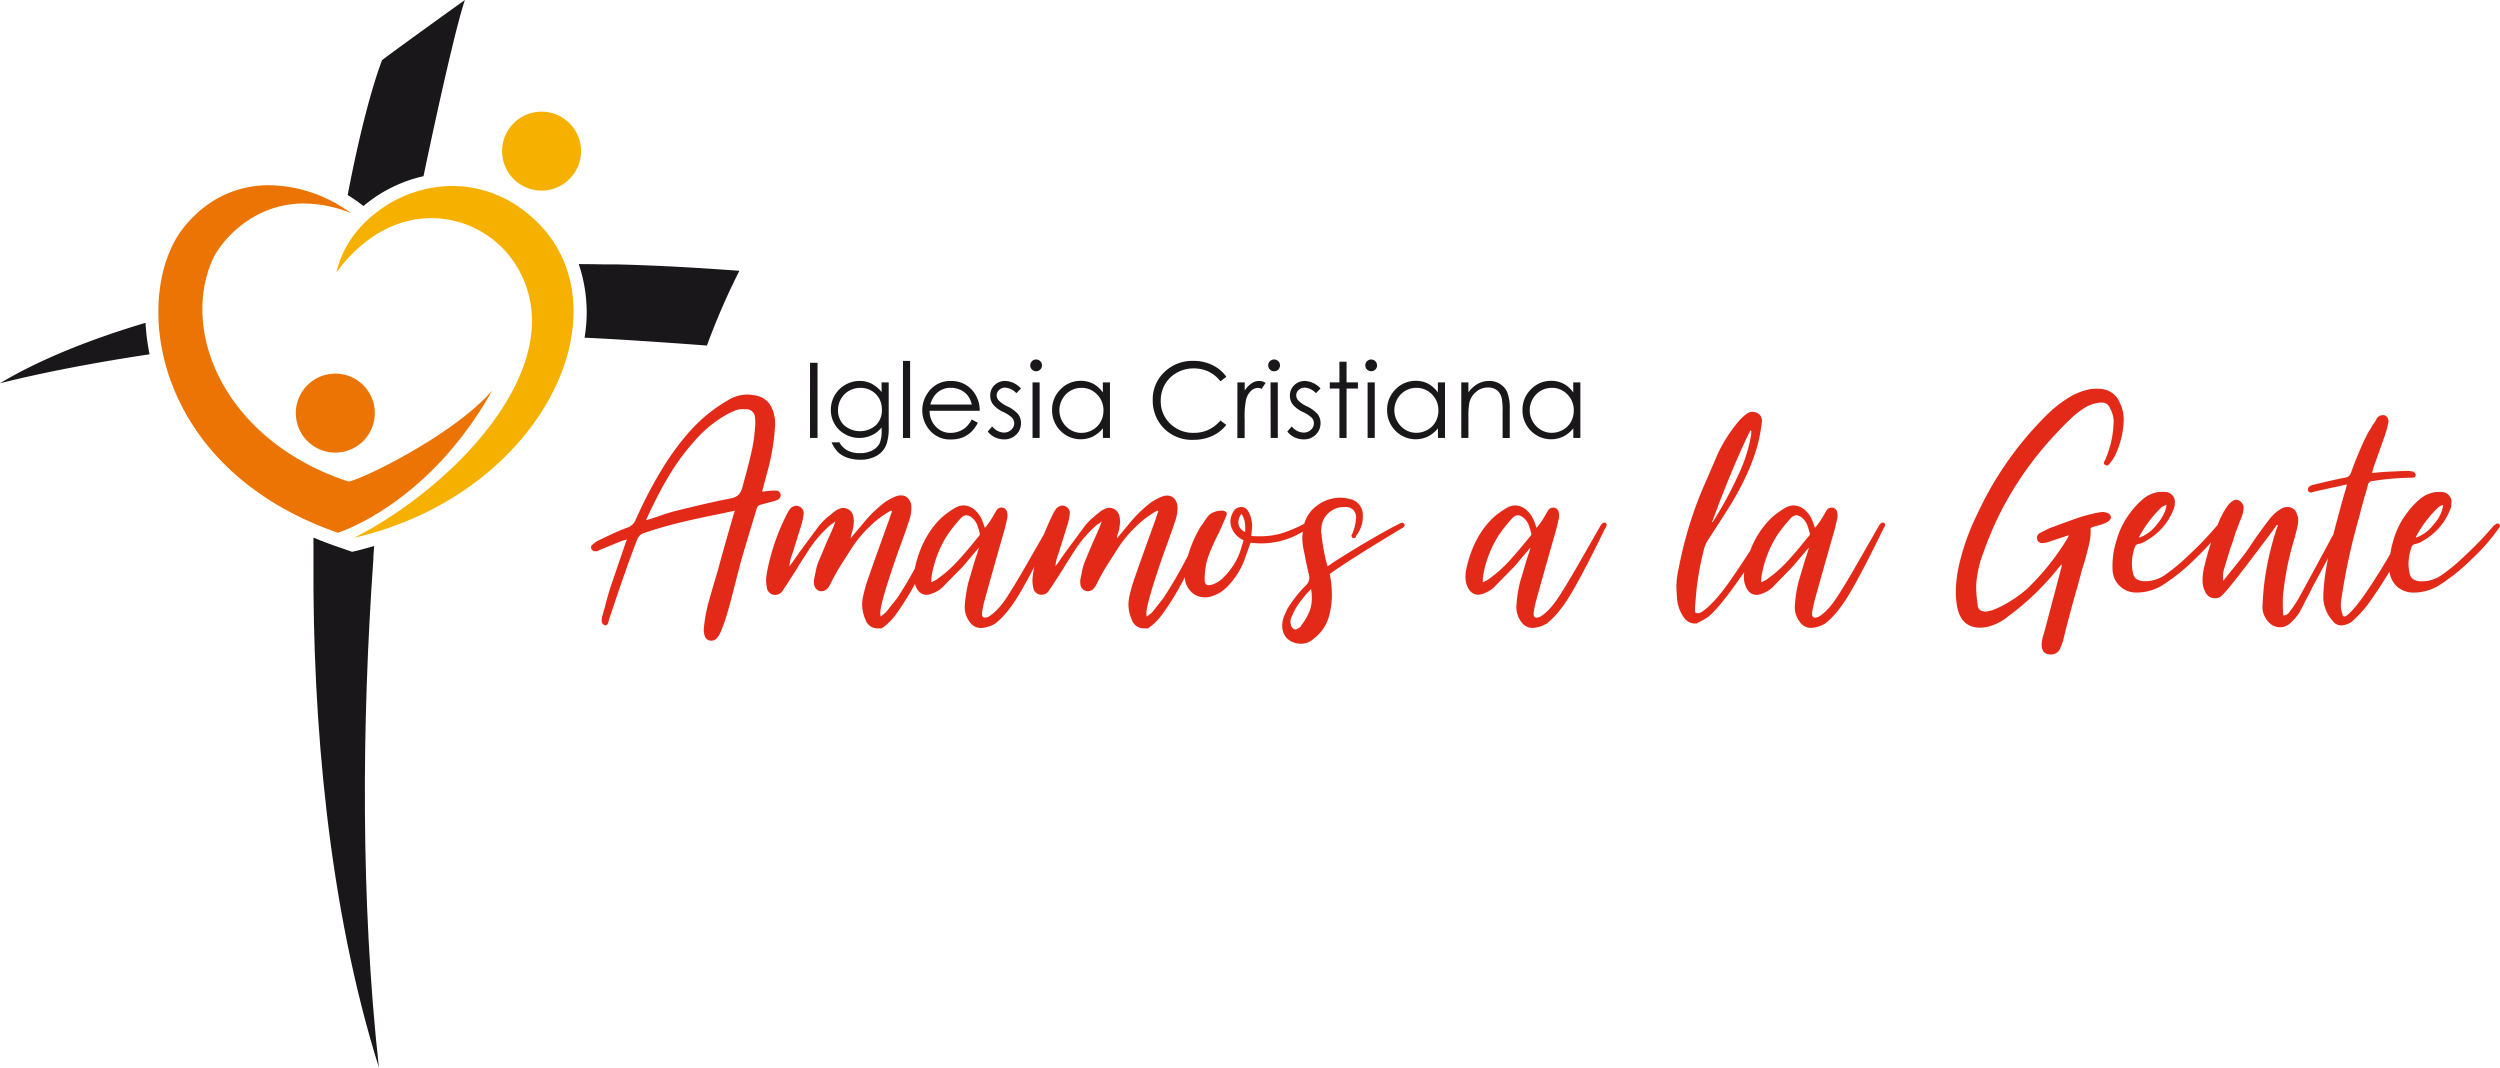
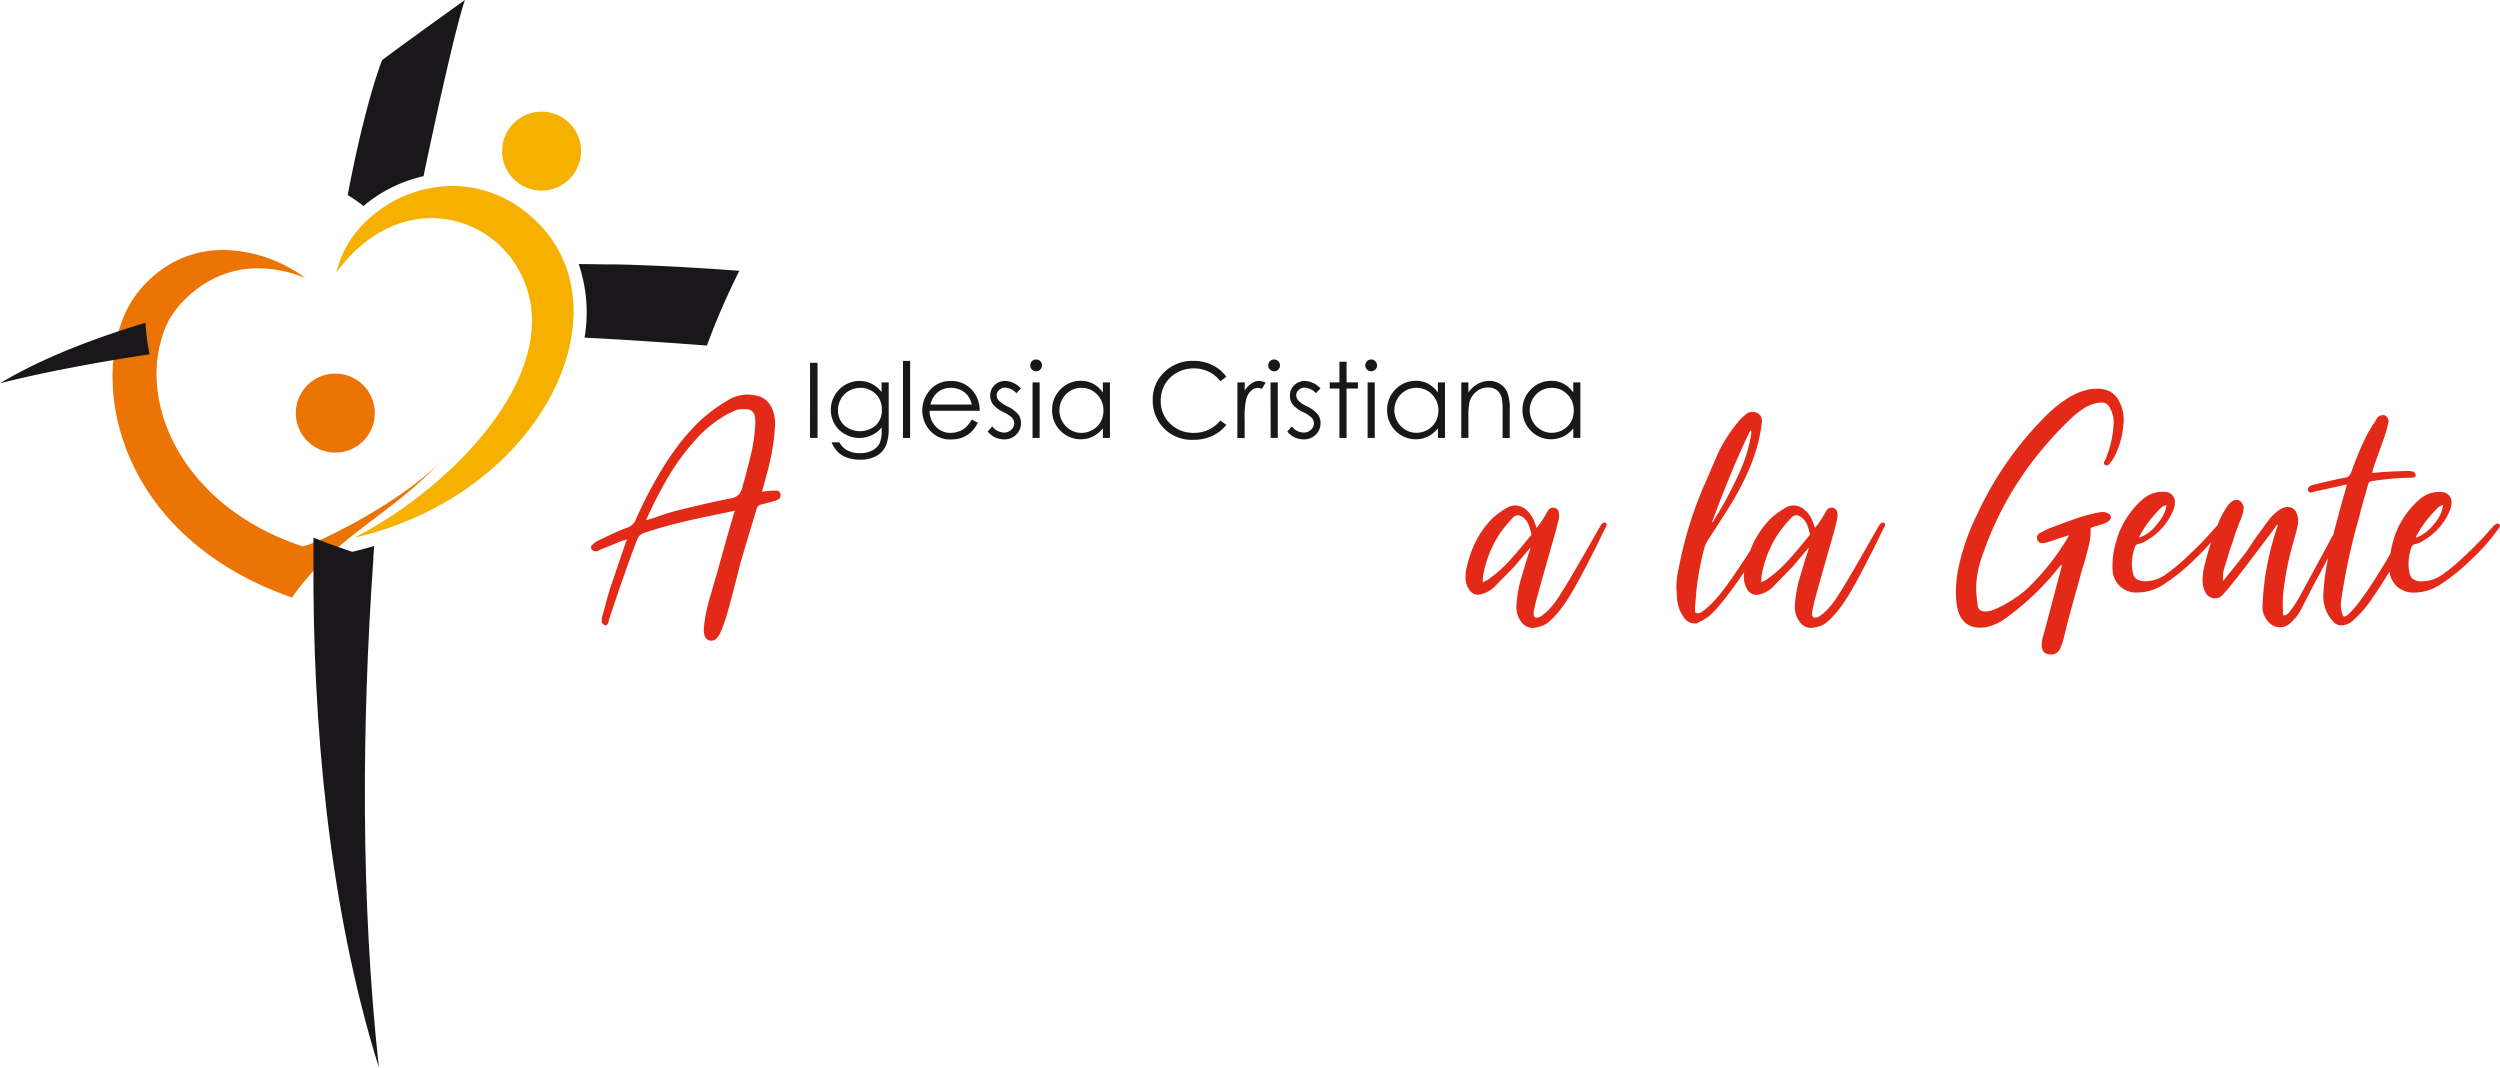
<svg xmlns="http://www.w3.org/2000/svg" viewBox="0 0 776.72 331.68">
  <defs>
    <style>.cls-1{fill:#e32a18;}.cls-2{fill:#1a171b;}.cls-3{fill:#f6b100;}.cls-4{fill:#eb7405;}</style>
  </defs>
  <title>Recurso 2logo</title>
  <g id="Capa_2" data-name="Capa 2">
    <g id="Capa_1-2" data-name="Capa 1">
      <path class="cls-1" d="M241.77,155.19a1.62,1.62,0,0,0,.77-1.33v-.22c-.22-.74-.62-1.15-1.21-1.22h-1.56l-3,.33,1.44-5.43a69,69,0,0,0,2.55-14.42,11.82,11.82,0,0,0-.33-4.33q-1.23-5-6-5.77a19.84,19.84,0,0,0-2.22-.22,11.63,11.63,0,0,0-5.88,1.67,52.57,52.57,0,0,0-5.77,3.88q-6.87,5.33-13.42,15.3a132.31,132.31,0,0,0-9.65,18.08,4.42,4.42,0,0,1-2.33,2.33c-.88.3-1.88.69-3,1.17s-1.88.83-2.33,1.05l-4.21,2a6.58,6.58,0,0,0-1.45,1.11,1,1,0,0,0-.55.88,1.86,1.86,0,0,0,.22.67,1.37,1.37,0,0,0,1.11.55h.45a4.31,4.31,0,0,0,1-.44l6.77-2.77,1.66-.45-.33.67-4.77,14c-.59,1.78-1.18,3.84-1.77,6.21l-.89,3.11a5.45,5.45,0,0,0-.11,1.22v.55a2.38,2.38,0,0,0,.89.89c.44.15.8-.07,1.1-.67l.34-1.32q5.53-16.65,8.76-24.85a3.34,3.34,0,0,1,1.88-1.77q5.22-1.78,10.6-3.11t13.14-2.88l4.66-1-.33.89q-3.33,11.53-4.88,17.3l-1.34,4.54q-.21.78-1.44,5a48,48,0,0,0-1.66,8.76,6.11,6.11,0,0,0,.33,2.61,2.07,2.07,0,0,0,2.22,1.27c1,0,2-1,2.83-3.05a51.13,51.13,0,0,0,2-5.82c.51-1.71,1.22-4.33,2.11-7.88l2-7.76q1.56-5.43,4.88-16.3a1.65,1.65,0,0,1,1.44-1.45l4.11-1.11A7.77,7.77,0,0,0,241.77,155.19ZM234.56,133a47.15,47.15,0,0,1-.83,6.26c-.41,2-1.09,4.76-2.06,8.38l-1,3.66a5.5,5.5,0,0,1-1.22,2.44,4.71,4.71,0,0,1-2.44,1.11q-6.33,1.21-17.53,4c-2.07.59-3.59,1.07-4.54,1.44l-2.67.89-1.55.44a133.64,133.64,0,0,1,6.88-13.42,70.82,70.82,0,0,1,8.09-11.09,38.27,38.27,0,0,1,8.77-7.54,22.47,22.47,0,0,1,3.65-1.89,5.64,5.64,0,0,1,2.67-.55h1.11a2.66,2.66,0,0,1,2.66,2.44,9.54,9.54,0,0,1,.11,1.66A10.5,10.5,0,0,1,234.56,133Z" />
-       <path class="cls-1" d="M435.69,162.4a1.27,1.27,0,0,0-.72.22l-2.21,1.11q-9.21,5-19,11.31a5.26,5.26,0,0,1-1.33.89,58.87,58.87,0,0,1-1.89-10.31,1.73,1.73,0,0,1,0-1.23,6.7,6.7,0,0,1,2.33-5.1,7.24,7.24,0,0,1,5.1-1.77,3.25,3.25,0,0,1,2.56,1,3.5,3.5,0,0,1,.77,2.66,15,15,0,0,1-1.22,4.77l-.22.44a.84.84,0,0,0,.11.33,1.43,1.43,0,0,0,.22.34,1.2,1.2,0,0,0,.67.11.72.72,0,0,0,.44-.67,9.29,9.29,0,0,0,2.11-6.1,5.2,5.2,0,0,0-.83-3.21,4.88,4.88,0,0,0-2.61-2,15.73,15.73,0,0,0-2.88-.55,12.08,12.08,0,0,0-8.05,2.55,10.37,10.37,0,0,0-3.84,5.59,2.46,2.46,0,0,0-.42.17,41.1,41.1,0,0,1-6.88,2.83,23.35,23.35,0,0,1-6.43.83,25.2,25.2,0,0,1-2.78-.11,9.38,9.38,0,0,0,.22-1.44l.11-1.44a9.35,9.35,0,0,0-1.21-4.77,2.44,2.44,0,0,0-2.22-1.33,3,3,0,0,0-2.11,1,6.53,6.53,0,0,0-1.22,3.55,9.38,9.38,0,0,0,.22,1.44,6.9,6.9,0,0,0,3.88,4.32l-1,3.33a21.1,21.1,0,0,1-5,8,8.94,8.94,0,0,1-3.65,2.44,6,6,0,0,1-1.23.22c-.81,0-1.22-.59-1.22-1.78a26.69,26.69,0,0,1,.56-5.21,29.62,29.62,0,0,1,1.61-4.49q1-2.39,2.16-4.6,1.67-3.66,2.33-5.33c.3-.59.3-1,0-1.33a2.21,2.21,0,0,0-1.55-.44,6,6,0,0,0-2.39.55,4.36,4.36,0,0,0-1.94,1.56,12.69,12.69,0,0,0-.89,1.27,11.77,11.77,0,0,1-1,1.39,38.58,38.58,0,0,0-4.06,9.21,143.58,143.58,0,0,1-7.7,13.3l-2.22,2.78a13.65,13.65,0,0,1-1.44,1.77c-.3.22-.56.42-.78.61s-.44.35-.66.5a5,5,0,0,1-.11-1.22,11.8,11.8,0,0,1,.44-2.66q1.33-5.55,5.1-16.2,2.44-6.65,3.55-10.09a12,12,0,0,0,.56-4,4,4,0,0,0-1-2.5,2.94,2.94,0,0,0-2.22-.94,4.75,4.75,0,0,0-1.66.33,18.8,18.8,0,0,0-3.33,1.78,40.1,40.1,0,0,0-7,6.87L347,167.28a9.37,9.37,0,0,1,.56-2.22,15.62,15.62,0,0,0,.44-3,7.39,7.39,0,0,0-.33-2.11,3.19,3.19,0,0,0-1.45-1.77,3.15,3.15,0,0,0-2.21-.34,6.69,6.69,0,0,0-1.89.89c-.22.15-1,.76-2.27,1.83a17.82,17.82,0,0,0-3.27,3.49l-5.66,7.65-2,2.89-1,1.33a12.41,12.41,0,0,1,.88-3.77l2.89-9.21a19.93,19.93,0,0,0,.66-3.1,2.29,2.29,0,0,0-1.33-2.55,3.63,3.63,0,0,0-.89-.23,2.89,2.89,0,0,0-2,1,13.93,13.93,0,0,0-1.22,2.11c-.93,1.93-1.75,3.81-2.48,5.66l-3.18,5.54q-5.22,9.21-8.26,13.92t-6,6.38a3.36,3.36,0,0,1-1,.22c-.59,0-.88-.37-.88-1.11v-.55q.43-2.44.78-3.66,2-7.32,6.2-22c.37-1.48.67-2.74.89-3.77a5,5,0,0,0-.11-1.78,1.74,1.74,0,0,0-1.77-1.33,1.92,1.92,0,0,0-1.45.78l-.66,1.11a25.77,25.77,0,0,1-3,4.43c-.29-.88-.48-1.4-.55-1.55a9,9,0,0,0-2.66-4.1,5.46,5.46,0,0,0-3.44-1.34,5.59,5.59,0,0,0-2.44.67,31.05,31.05,0,0,0-4.1,2.88q-6.33,5.9-8.54,15.86a2.56,2.56,0,0,0-.05.27c-1.91,3.46-3.74,6.53-5.5,9.16l-2.22,2.78a16.75,16.75,0,0,1-1.44,1.77c-.3.22-.55.42-.77.61s-.45.35-.67.5a5,5,0,0,1-.11-1.22,12.41,12.41,0,0,1,.44-2.66q1.33-5.55,5.1-16.2,2.45-6.65,3.55-10.09a12,12,0,0,0,.56-4,4,4,0,0,0-1-2.5,2.94,2.94,0,0,0-2.22-.94,4.75,4.75,0,0,0-1.66.33,18.8,18.8,0,0,0-3.33,1.78,40.1,40.1,0,0,0-7,6.87l-3.66,4.33a9.88,9.88,0,0,1,.56-2.22,15.62,15.62,0,0,0,.44-3A7.39,7.39,0,0,0,265,160a3.15,3.15,0,0,0-3.66-2.11,6.69,6.69,0,0,0-1.89.89c-.22.15-1,.76-2.27,1.83a18.13,18.13,0,0,0-3.27,3.49l-5.66,7.65-2,2.89-1,1.33a12.71,12.71,0,0,1,.88-3.77L249,163a19.93,19.93,0,0,0,.66-3.1,2.28,2.28,0,0,0-1.33-2.55,3.63,3.63,0,0,0-.89-.23,2.89,2.89,0,0,0-2,1,14.86,14.86,0,0,0-1.22,2.11,67.49,67.49,0,0,0-5.77,16.75,19.52,19.52,0,0,0-.44,3.55,12.76,12.76,0,0,0,.22,1.88,2.64,2.64,0,0,0,1.88,2.33,2.81,2.81,0,0,0,3-1.1L245,180.7q2.22-3.33,3.22-5.1l3.22-5a37.76,37.76,0,0,1,5.87-6.88,6.79,6.79,0,0,1,1.17-.94,6.52,6.52,0,0,0,1.05-.83,24,24,0,0,1-1.22,3.21l-1.44,3.22c-1.26,3-2,4.81-2.33,5.54a15.9,15.9,0,0,0-1.05,3.33c-.26,1.26-.43,2.07-.5,2.44a3,3,0,0,0-.11.89,5.29,5.29,0,0,0,.11,1.33,2.58,2.58,0,0,0,.83,1.28,2.15,2.15,0,0,0,1.39.49,2.41,2.41,0,0,0,1.88-.88,5.26,5.26,0,0,0,.89-1.33,67.3,67.3,0,0,1,4.33-7.55c.22-.37.48-.77.77-1.22s.63-1,1-1.55a37.5,37.5,0,0,1,6.44-7.87,29.68,29.68,0,0,1,6.32-4.66c.14.15.25.22.33.22a20.51,20.51,0,0,0-.89,2.55q-4.44,12.21-6.54,18.3a43.45,43.45,0,0,0-1.67,6,14.62,14.62,0,0,0-.22,2.11,12.23,12.23,0,0,0,1.11,4.88,3.85,3.85,0,0,0,3.55,2.55h1.44l1.45-1.11a19.42,19.42,0,0,0,3.1-3.44,83.1,83.1,0,0,0,5.77-9.27,5.19,5.19,0,0,0,.22.73c.74,1.78,1.88,2.66,3.44,2.66a5.23,5.23,0,0,0,1.77-.44,9,9,0,0,0,3.11-1.89l6.32-6.43,4.88-5.77h.11l-.33,1.11-.89,2.66-2,6.77a39.91,39.91,0,0,0-1.11,6.88,7.61,7.61,0,0,0,1.56,5.65,4.2,4.2,0,0,0,3.33,1.78,9.28,9.28,0,0,0,4.43-1.33q4-3,8.15-10.2c1.26-2.18,2.63-4.7,4.12-7.54-.06.29-.13.59-.18.88a18.67,18.67,0,0,0-.44,3.55,12.76,12.76,0,0,0,.22,1.88,2.64,2.64,0,0,0,1.88,2.33,2.81,2.81,0,0,0,3-1.1c1.11-1.71,1.73-2.67,1.88-2.89q2.22-3.33,3.22-5.1l3.21-5a37.84,37.84,0,0,1,5.88-6.88,6.79,6.79,0,0,1,1.17-.94,6.52,6.52,0,0,0,1.05-.83,24,24,0,0,1-1.22,3.21l-1.44,3.22q-1.89,4.44-2.33,5.54a15.9,15.9,0,0,0-1.05,3.33c-.26,1.26-.43,2.07-.5,2.44a3,3,0,0,0-.11.89,5.29,5.29,0,0,0,.11,1.33,2.51,2.51,0,0,0,.83,1.28,2.15,2.15,0,0,0,1.39.49,2.42,2.42,0,0,0,1.88-.88,5.26,5.26,0,0,0,.89-1.33,68.49,68.49,0,0,1,4.32-7.55c.23-.37.49-.77.78-1.22s.63-1,1-1.55a37.44,37.44,0,0,1,6.43-7.87,30.18,30.18,0,0,1,6.32-4.66c.15.15.26.22.34.22a20.51,20.51,0,0,0-.89,2.55q-4.44,12.21-6.54,18.3a43.45,43.45,0,0,0-1.67,6,13.31,13.31,0,0,0-.22,2.11,12.23,12.23,0,0,0,1.11,4.88,3.84,3.84,0,0,0,3.55,2.55h1.44l1.44-1.11a19.48,19.48,0,0,0,3.11-3.44,84,84,0,0,0,6.1-9.87l.78-1.49c0,.05,0,.11,0,.16a6.38,6.38,0,0,0,1.34,3.66,5.86,5.86,0,0,0,4.87,2.44,6.17,6.17,0,0,0,2.45-.44,11.09,11.09,0,0,0,4.21-2.55,24.06,24.06,0,0,0,5.43-8.1l2.11-5.88a29.4,29.4,0,0,0,3.11.22,25.27,25.27,0,0,0,7.65-1.16,23.61,23.61,0,0,0,5.52-2.54,17.15,17.15,0,0,0-.2,2,19.69,19.69,0,0,0,.56,4.32q1,5.22,1.55,7.32a3.27,3.27,0,0,1-.78,2.89,39.54,39.54,0,0,0-6,7.54c-.08.22-.3.72-.67,1.5a9.71,9.71,0,0,0-.78,2.27,6.93,6.93,0,0,0-.11,1.44,5.55,5.55,0,0,0,1.28,3.72,5.88,5.88,0,0,0,3.93,1.83,5.54,5.54,0,0,0,4.44-1.44,13,13,0,0,0,5.1-8,23.87,23.87,0,0,0,.67-5.88,31.86,31.86,0,0,0-.67-6.32q6-4.32,21.85-13.86a4.86,4.86,0,0,1,.78-.45c.44-.29.66-.59.66-.88,0-.08-.07-.19-.22-.34A.49.49,0,0,0,435.69,162.4ZM304,166.72l-2.33,2.83c-1.18,1.44-2.48,2.94-3.88,4.49a41.38,41.38,0,0,1-4.55,4.33l-2.33,1.77-1.55.78a13.52,13.52,0,0,1,.11-2.11,34.33,34.33,0,0,1,4.77-12.42,44.76,44.76,0,0,1,4.32-5.43,2.5,2.5,0,0,1,1.67-.89,3.31,3.31,0,0,1,1.88.89,5.29,5.29,0,0,1,1.45,2,23,23,0,0,1,.88,2.89A1.28,1.28,0,0,1,304,166.72Zm82.85-1.44a3.61,3.61,0,0,1-1.55-1.22,2.89,2.89,0,0,1-.56-1.77,4.37,4.37,0,0,1,1-2.66,8,8,0,0,1,1,2.6A13.36,13.36,0,0,1,386.84,165.28Zm19.63,25.51a19.73,19.73,0,0,1-2.22,3.55,1.33,1.33,0,0,1-.77.78,2.22,2.22,0,0,1-1,.44c-.52,0-1-.37-1.34-1.11a6.49,6.49,0,0,1-.22-1.33,3.26,3.26,0,0,1,.45-1.66A20,20,0,0,1,404.7,186a23,23,0,0,1,2.66-3,25.4,25.4,0,0,1,.22,2.66A11.26,11.26,0,0,1,406.47,190.79Z" />
      <path class="cls-1" d="M497.41,163.06l-4.76,8.32q-5.22,9.21-8.27,13.92t-6,6.38a3.43,3.43,0,0,1-1,.22c-.59,0-.89-.37-.89-1.11v-.55q.45-2.44.78-3.66,2-7.32,6.21-22c.37-1.48.66-2.74.89-3.77a5.21,5.21,0,0,0-.11-1.78,1.75,1.75,0,0,0-1.78-1.33,1.92,1.92,0,0,0-1.44.78l-.66,1.11a26.37,26.37,0,0,1-3,4.43c-.29-.88-.48-1.4-.55-1.55a9,9,0,0,0-2.67-4.1,5.44,5.44,0,0,0-3.43-1.34,5.55,5.55,0,0,0-2.44.67,31.32,31.32,0,0,0-4.11,2.88q-6.31,5.9-8.54,15.86a11.09,11.09,0,0,0-.33,2.67,7.19,7.19,0,0,0,.55,3c.74,1.78,1.89,2.66,3.44,2.66a5.22,5.22,0,0,0,1.78-.44,8.91,8.91,0,0,0,3.1-1.89l6.32-6.43,4.88-5.77h.11l-.33,1.11-.88,2.66-2,6.77a39,39,0,0,0-1.11,6.88,7.65,7.65,0,0,0,1.55,5.65,4.2,4.2,0,0,0,3.33,1.78,9.29,9.29,0,0,0,4.44-1.33q4-3,8.15-10.2t10-19.3a3,3,0,0,0,.55-1.23.92.92,0,0,0-.33-.55C498.42,162.21,497.93,162.4,497.41,163.06Zm-22.07,3.66L473,169.55q-1.77,2.16-3.88,4.49a41.28,41.28,0,0,1-4.54,4.33l-2.33,1.77-1.56.78a13.52,13.52,0,0,1,.11-2.11,34.51,34.51,0,0,1,4.77-12.42,45.15,45.15,0,0,1,4.33-5.43,2.5,2.5,0,0,1,1.66-.89,3.31,3.31,0,0,1,1.89.89,5.26,5.26,0,0,1,1.44,2,22.78,22.78,0,0,1,.89,2.89A1.26,1.26,0,0,1,475.34,166.72Z" />
      <path class="cls-1" d="M583.92,163.06l-4.77,8.32q-5.21,9.21-8.26,13.92t-6,6.38a3.43,3.43,0,0,1-1,.22c-.59,0-.89-.37-.89-1.11v-.55q.45-2.44.78-3.66,2-7.32,6.21-22c.37-1.48.66-2.74.89-3.77a5.48,5.48,0,0,0-.11-1.78,1.75,1.75,0,0,0-1.78-1.33,1.89,1.89,0,0,0-1.44.78l-.66,1.11a26.37,26.37,0,0,1-3,4.43c-.3-.88-.48-1.4-.55-1.55a9,9,0,0,0-2.67-4.1,5.44,5.44,0,0,0-3.44-1.34,5.62,5.62,0,0,0-2.44.67,31.05,31.05,0,0,0-4.1,2.88,27.61,27.61,0,0,0-6.92,10.5c-2.87,4.46-5.27,8-7.16,10.63q-4.23,5.82-7.55,8.16a4.06,4.06,0,0,1-.6.38,2.13,2.13,0,0,1-1.06.28l-.55-.11c-.15-.07-.23-.41-.23-1v-.88l.45-5.22a91.34,91.34,0,0,1,2.33-12.64,9.13,9.13,0,0,1,1.33-3l3-4.66q1.56-2.33,4.44-7,6.32-10.65,8.32-19.52a50.94,50.94,0,0,0,.89-5.33,2.66,2.66,0,0,0-1.45-2.88,3.68,3.68,0,0,0-1.44-.33,2.83,2.83,0,0,0-1.89.66,16,16,0,0,0-2.1,1.89,45.78,45.78,0,0,0-6.88,10.64L530.25,149a121.47,121.47,0,0,0-8.66,27.39,28.77,28.77,0,0,0-.77,5.77c0,.52.07,1.74.22,3.66a11.42,11.42,0,0,0,2.44,6.44,4.11,4.11,0,0,0,2.77,1.44h.89l.78-.45a15.31,15.31,0,0,0,3-1.77q3.44-2.9,10-12.31c.35-.5.67-1,1-1.46a10.25,10.25,0,0,0-.11,1.46,7.19,7.19,0,0,0,.55,3c.74,1.78,1.89,2.66,3.44,2.66a5.22,5.22,0,0,0,1.78-.44,8.91,8.91,0,0,0,3.1-1.89L557,176l4.88-5.77H562l-.33,1.11-.88,2.66-2,6.77a39,39,0,0,0-1.11,6.88,7.6,7.6,0,0,0,1.55,5.65,4.22,4.22,0,0,0,3.33,1.78,9.29,9.29,0,0,0,4.44-1.33q4-3,8.15-10.2t10-19.3a3.11,3.11,0,0,0,.56-1.23.92.92,0,0,0-.33-.55C584.93,162.21,584.44,162.4,583.92,163.06Zm-40.14-29.28a.47.47,0,0,1,.33.11,8.8,8.8,0,0,1-.11,1.56A46.2,46.2,0,0,1,540.78,146a118.91,118.91,0,0,1-8.54,16c0,.15-.11.22-.33.22Q538.23,145.09,543.78,133.78Zm18.07,32.94-2.33,2.83q-1.77,2.16-3.88,4.49a41.28,41.28,0,0,1-4.54,4.33l-2.33,1.77-1.56.78a13.52,13.52,0,0,1,.11-2.11,34.51,34.51,0,0,1,4.77-12.42,45.15,45.15,0,0,1,4.33-5.43,2.48,2.48,0,0,1,1.66-.89A3.31,3.31,0,0,1,560,161a5.37,5.37,0,0,1,1.44,2,24.54,24.54,0,0,1,.89,2.89A1.26,1.26,0,0,1,561.85,166.72Z" />
      <path class="cls-1" d="M654.47,159.29a4,4,0,0,0-1.11-.22,10.16,10.16,0,0,0-1.67.22,47.19,47.19,0,0,0-6.59,1.78q-3.17,1.11-8.49,3.1l-2.88,1.45a1.81,1.81,0,0,0-.89,1.44l.11.55a1.46,1.46,0,0,0,1.55,1.11h.34a7.24,7.24,0,0,0,1.88-.44q5-1.67,6.1-2l-.44.89A76.89,76.89,0,0,1,629.73,183a38.89,38.89,0,0,1-9.75,6.21,10.39,10.39,0,0,1-2.89.78,3.28,3.28,0,0,1-1.94-.45,2.29,2.29,0,0,1-.72-1.77,34.23,34.23,0,0,1-.45-5.88,33.34,33.34,0,0,1,2.33-10.43q8.21-23.51,27.51-41.81a25.48,25.48,0,0,1,3.1-2.44,11.32,11.32,0,0,1,5.44-2.11,3.76,3.76,0,0,1,2,.28,3.25,3.25,0,0,1,1.27,1.61,8.39,8.39,0,0,1,1,5.1A30.71,30.71,0,0,1,654,143a1.49,1.49,0,0,0-.33.89.52.52,0,0,0,.44.55c.45.37.89.22,1.33-.44a11.54,11.54,0,0,0,1.78-2.67,27.26,27.26,0,0,0,2.55-10,11.76,11.76,0,0,0-1.33-6.54A6.75,6.75,0,0,0,653.8,121a9,9,0,0,0-2.33-.22,13.86,13.86,0,0,0-2,.11,20.43,20.43,0,0,0-6.43,2.44,39.22,39.22,0,0,0-7.54,6,105.34,105.34,0,0,0-21.18,30.39,71.65,71.65,0,0,0-5.89,16.86,39.5,39.5,0,0,0-.77,7.09,24.2,24.2,0,0,0,.55,5.55q1.56,6.1,7.55,5.77a10.21,10.21,0,0,0,1.66-.22,16.16,16.16,0,0,0,6.43-3.22,83.15,83.15,0,0,0,15.86-15.31l.78-.88a2.39,2.39,0,0,1-.11,1.22L635,196.89a10.28,10.28,0,0,0-.67,3.44c0,2,.93,3,2.77,3a3.16,3.16,0,0,0,1-.11,2.82,2.82,0,0,0,1.83-1.5,16.69,16.69,0,0,0,1.17-3.15q1.32-5.55,3.54-13.53.78-2.57,2.11-7.66c.37-1.25.63-2.07.78-2.44q1.11-4,1.61-6.21a17.81,17.81,0,0,0,.38-4.66,5.19,5.19,0,0,1,1-.44,24.56,24.56,0,0,0,2.66-.78,6.07,6.07,0,0,0,2-1,1.48,1.48,0,0,0,.66-1.1C655.79,160,655.35,159.52,654.47,159.29Z" />
      <path class="cls-1" d="M776.52,162.9a.88.88,0,0,0-.61-.28l-.33.11-.78.56-1.55,1.77a101.85,101.85,0,0,1-7.26,7.43,58,58,0,0,1-7.16,6,10.8,10.8,0,0,1-7.09,2.11,4.81,4.81,0,0,1-2.11-.72,3.18,3.18,0,0,1-1-1.83,14,14,0,0,1-.33-2.89,15.88,15.88,0,0,1,.88-5,1.44,1.44,0,0,1,1.11-1.11,6.4,6.4,0,0,0,2.44-1,19.06,19.06,0,0,0,8.65-10.1,3.37,3.37,0,0,0,.22-1.44,2.89,2.89,0,0,0-.44-2.22,3.2,3.2,0,0,0-1.77-1.33,10.58,10.58,0,0,0-1.78-.11H757a9.61,9.61,0,0,0-5.55,2.55,23.46,23.46,0,0,0-3.55,3.88,25,25,0,0,0-4.32,8.65,31.12,31.12,0,0,0-.93,4.11c-1.18,2.07-2.58,4.41-4.23,7q-6.17,9.81-9.26,12.14a1.11,1.11,0,0,1-.94.34c-.26-.07-.43-.37-.5-.89a7.62,7.62,0,0,1-.45-2.66,19.63,19.63,0,0,1,.22-2.22A195.61,195.61,0,0,1,733,160.51c.22-.95.74-2.92,1.55-5.87.37-1.11.74-2.41,1.11-3.88a1.93,1.93,0,0,1,.61-1.06,2.06,2.06,0,0,1,1.17-.28,80,80,0,0,1,11.87-1,2.26,2.26,0,0,0,.77-.12.72.72,0,0,0,.45-.55c.07-.44-.19-.85-.78-1.22a9.18,9.18,0,0,0-1.66-.22c-5.11.14-8.8.37-11.1.66l.33-1.44,3.56-10c.14-.45.31-1,.49-1.55a18.81,18.81,0,0,0,.5-2,6.76,6.76,0,0,0,.23-1.11,2.22,2.22,0,0,0-1-1.77,2.3,2.3,0,0,0-2.77,1.1,7.47,7.47,0,0,1-1.23,1.89c-.22.44-.51,1-.88,1.55s-.74,1.26-1.11,2a105.36,105.36,0,0,0-4.66,11.2,3.08,3.08,0,0,1-.72,1.11,2.35,2.35,0,0,1-1.16.45c-2.67.51-5.92,1.25-9.77,2.21a3.79,3.79,0,0,0-1.33.56,1.28,1.28,0,0,0-.44.89v.11c0,.44.33.73,1,.88l1.1-.33,6-1.33q-.76.22,4-.89a11.05,11.05,0,0,1-.44,1.78l-.89,3.1q-.35,1.23-2.17,8c-.24.9-.47,1.8-.69,2.69l-.58,1q-4.55,8.53-10.21,18.85a35.88,35.88,0,0,1-2.77,4.11,2.43,2.43,0,0,1-2,1.21,54.62,54.62,0,0,1-.11-5.87,90.64,90.64,0,0,1,2.88-15.64q1-3.33,1.55-5.77a8.53,8.53,0,0,0,.33-2.22,4.58,4.58,0,0,0-.44-2.1,2.87,2.87,0,0,0-2.88-2.11,3.67,3.67,0,0,0-2,.55,13.58,13.58,0,0,0-3.88,3.55q-4,5.32-5.77,8.1c-1,1.55-2.64,3.68-4.83,6.38s-3.34,4.16-3.49,4.38a9.05,9.05,0,0,1,.23-3.66l2.1-6.88a14.45,14.45,0,0,0,.78-2.22q.55-1.87,1.11-3.27c.37-.92.66-1.72.89-2.38a22.17,22.17,0,0,0,.88-2.22,7.87,7.87,0,0,0,.33-2.44,3.17,3.17,0,0,0-.83-1.5,1.9,1.9,0,0,0-1.38-.61,1.79,1.79,0,0,0-1,.22,5.6,5.6,0,0,0-1.78,1.67,18.81,18.81,0,0,0-1.33,2.1c-.44.82-.74,1.37-.89,1.67-.32.75-.62,1.52-.92,2.28l-.07,0-1.56,1.77a97.82,97.82,0,0,1-7.26,7.43,57.25,57.25,0,0,1-7.16,6,10.8,10.8,0,0,1-7.09,2.11,4.86,4.86,0,0,1-2.11-.72,3.18,3.18,0,0,1-1-1.83,14,14,0,0,1-.33-2.89,15.88,15.88,0,0,1,.88-5,1.42,1.42,0,0,1,1.12-1.11,6.34,6.34,0,0,0,2.43-1,19.06,19.06,0,0,0,8.65-10.1,3.34,3.34,0,0,0,.23-1.44,2.89,2.89,0,0,0-.45-2.22,3.17,3.17,0,0,0-1.77-1.33,10.5,10.5,0,0,0-1.78-.11H671a9.55,9.55,0,0,0-5.54,2.55,23.57,23.57,0,0,0-3.56,3.88,25.15,25.15,0,0,0-4.32,8.65,26,26,0,0,0-1.22,9.43,7.31,7.31,0,0,0,7.76,6.77,15.17,15.17,0,0,0,8.32-2.66,60.62,60.62,0,0,0,9.54-7.77c1.92-1.84,3.58-3.57,5-5.21q-1.23,3.75-2.12,7.54a17.86,17.86,0,0,0-.55,4.22,7.67,7.67,0,0,0,1,4,3.18,3.18,0,0,0,2.89,1.66,2.71,2.71,0,0,0,1.78-.55q1.32-.88,9.2-11.26t8.21-11l.33.12-.55,1.55a93.63,93.63,0,0,0-3.44,14.64,84.52,84.52,0,0,0-.77,8.54,6.36,6.36,0,0,0,1,4.21,5.84,5.84,0,0,0,1.94,2.06,4.57,4.57,0,0,0,2.39.71,4.68,4.68,0,0,0,3.43-1.44,14.75,14.75,0,0,0,2.78-3.32c.51-1,1-1.85,1.38-2.66s.8-1.56,1.17-2.22l1.44-2.89c1.83-3.38,3.43-6.36,4.82-9-.22,1.11-.42,2.22-.61,3.32a63.64,63.64,0,0,0-.88,8.43,11.29,11.29,0,0,0,2.88,7.76,3.28,3.28,0,0,0,2.66,1.44,6.51,6.51,0,0,0,3.11-1,35.61,35.61,0,0,0,6.65-7.59c1.85-2.62,3.59-5.36,5.27-8.14a7.61,7.61,0,0,0,2.44,4.75,7.73,7.73,0,0,0,5.27,1.78,15.19,15.19,0,0,0,8.32-2.66,61.08,61.08,0,0,0,9.54-7.77,59.65,59.65,0,0,0,8.2-9.32l.56-.77A.71.71,0,0,0,776.52,162.9ZM751,166.06a36.49,36.49,0,0,1,6.43-8.32,3.23,3.23,0,0,1,1.11-.67.37.37,0,0,1,.28-.1.34.34,0,0,0,.27-.12,11.35,11.35,0,0,1-3,6.1,11.79,11.79,0,0,1-5.54,4.11A4.26,4.26,0,0,1,751,166.06Zm-86,0a36.78,36.78,0,0,1,6.43-8.32,3.23,3.23,0,0,1,1.11-.67.4.4,0,0,1,.28-.1.38.38,0,0,0,.28-.12c-.15,1.85-1.15,3.89-3,6.1a11.74,11.74,0,0,1-5.54,4.11A4.79,4.79,0,0,1,665,166.06Z" />
      <path class="cls-2" d="M251.67,112.72H254v23.35h-2.34Z" />
      <path class="cls-2" d="M273.88,118.8h2.23v13.76a16.29,16.29,0,0,1-.64,5.32,6.9,6.9,0,0,1-3,3.67,10,10,0,0,1-5.19,1.28,12.17,12.17,0,0,1-4-.62,8.16,8.16,0,0,1-2.88-1.69,10.21,10.21,0,0,1-2.05-3.1h2.42a6.33,6.33,0,0,0,2.54,2.54,8.19,8.19,0,0,0,3.86.83,8,8,0,0,0,3.84-.85,5.26,5.26,0,0,0,2.24-2.13,9.56,9.56,0,0,0,.66-4.14v-.88a8.41,8.41,0,0,1-3.06,2.43,9.12,9.12,0,0,1-8.33-.33,8.4,8.4,0,0,1-3.24-3.18,8.66,8.66,0,0,1-1.15-4.4,8.89,8.89,0,0,1,4.49-7.75,8.73,8.73,0,0,1,4.44-1.21,8.34,8.34,0,0,1,3.62.8,10,10,0,0,1,3.23,2.65Zm-6.55,1.7a7,7,0,0,0-3.51.91,6.61,6.61,0,0,0-2.54,2.52,6.88,6.88,0,0,0-.92,3.49,6.29,6.29,0,0,0,1.9,4.7,7.52,7.52,0,0,0,9.87,0,6.5,6.5,0,0,0,1.86-4.84,7,7,0,0,0-.85-3.48,6.44,6.44,0,0,0-2.43-2.43A6.79,6.79,0,0,0,267.33,120.5Z" />
      <path class="cls-2" d="M280.54,112.13h2.22v23.94h-2.22Z" />
      <path class="cls-2" d="M301.92,130.34l1.88,1a10.56,10.56,0,0,1-2.13,2.93,8.67,8.67,0,0,1-2.72,1.69,9.66,9.66,0,0,1-3.42.57,8.24,8.24,0,0,1-6.61-2.77,9.46,9.46,0,0,1-.36-12.12,8.23,8.23,0,0,1,6.84-3.27,8.53,8.53,0,0,1,7.06,3.35,9.37,9.37,0,0,1,1.91,5.91H288.82a7,7,0,0,0,1.93,4.93,6.11,6.11,0,0,0,4.59,1.93,7.3,7.3,0,0,0,2.57-.46,6.74,6.74,0,0,0,2.12-1.22A10.31,10.31,0,0,0,301.92,130.34Zm0-4.65a7.27,7.27,0,0,0-1.29-2.84,6.14,6.14,0,0,0-2.25-1.72,7,7,0,0,0-2.94-.65,6.31,6.31,0,0,0-4.38,1.64,7.3,7.3,0,0,0-2,3.57Z" />
      <path class="cls-2" d="M317.2,120.69l-1.43,1.47a5.15,5.15,0,0,0-3.49-1.73,2.61,2.61,0,0,0-1.85.72,2.18,2.18,0,0,0-.78,1.66,2.5,2.5,0,0,0,.64,1.61,9.32,9.32,0,0,0,2.67,1.82,10.12,10.12,0,0,1,3.38,2.48,4.53,4.53,0,0,1,.87,2.72,4.84,4.84,0,0,1-1.5,3.6,5.08,5.08,0,0,1-3.73,1.47,6.56,6.56,0,0,1-2.85-.64,6.24,6.24,0,0,1-2.25-1.8l1.39-1.59a4.87,4.87,0,0,0,3.62,1.92,3.2,3.2,0,0,0,2.27-.86,2.63,2.63,0,0,0,.32-3.71,10,10,0,0,0-2.8-1.84,9,9,0,0,1-3.18-2.38,4.52,4.52,0,0,1-.85-2.68,4.37,4.37,0,0,1,1.35-3.28,4.69,4.69,0,0,1,3.39-1.3A7,7,0,0,1,317.2,120.69Z" />
      <path class="cls-2" d="M321.9,111.69a1.76,1.76,0,0,1,1.3.53,1.78,1.78,0,0,1,.53,1.31,1.74,1.74,0,0,1-.53,1.28,1.81,1.81,0,0,1-2.58,0,1.78,1.78,0,0,1-.53-1.28,1.82,1.82,0,0,1,.53-1.31A1.74,1.74,0,0,1,321.9,111.69Zm-1.1,7.11H323v17.27H320.8Z" />
      <path class="cls-2" d="M344.85,118.8v17.27h-2.19v-3a9.54,9.54,0,0,1-3.14,2.56,8.79,8.79,0,0,1-10.06-1.8,8.93,8.93,0,0,1-2.59-6.47,8.79,8.79,0,0,1,2.61-6.39,8.58,8.58,0,0,1,6.31-2.65,8.1,8.1,0,0,1,3.85.91,8.77,8.77,0,0,1,3,2.71V118.8ZM336,120.5a6.67,6.67,0,0,0-5.92,3.47,7,7,0,0,0,0,7,6.79,6.79,0,0,0,2.51,2.59,6.55,6.55,0,0,0,3.39.93,7,7,0,0,0,3.45-.92,6.46,6.46,0,0,0,2.51-2.49,7.1,7.1,0,0,0,.89-3.54,6.85,6.85,0,0,0-2-5A6.54,6.54,0,0,0,336,120.5Z" />
      <path class="cls-2" d="M381,117.05l-1.84,1.41a10.16,10.16,0,0,0-3.66-3,10.74,10.74,0,0,0-4.69-1,10.44,10.44,0,0,0-5.18,1.34,9.7,9.7,0,0,0-3.69,3.61,10,10,0,0,0-1.31,5.08,9.59,9.59,0,0,0,2.93,7.14,10.17,10.17,0,0,0,7.39,2.85,10.4,10.4,0,0,0,8.21-3.84L381,132a11.58,11.58,0,0,1-4.36,3.43,13.64,13.64,0,0,1-5.83,1.22,12.13,12.13,0,0,1-9.67-4.08,12.32,12.32,0,0,1-3-8.32,11.56,11.56,0,0,1,3.6-8.63,12.42,12.42,0,0,1,9-3.5,13.24,13.24,0,0,1,5.9,1.29A11.38,11.38,0,0,1,381,117.05Z" />
      <path class="cls-2" d="M384.45,118.8h2.27v2.52a7.94,7.94,0,0,1,2.15-2.23,4.23,4.23,0,0,1,2.34-.74,4.07,4.07,0,0,1,2,.59L392,120.81a3,3,0,0,0-1.17-.3,3.23,3.23,0,0,0-2.14.91,5.71,5.71,0,0,0-1.57,2.84,26.67,26.67,0,0,0-.42,6v5.84h-2.27Z" />
      <path class="cls-2" d="M395.84,111.69a1.76,1.76,0,0,1,1.3.53,1.79,1.79,0,0,1,.54,1.31,1.83,1.83,0,0,1-3.66,0,1.79,1.79,0,0,1,.54-1.31A1.74,1.74,0,0,1,395.84,111.69Zm-1.1,7.11H397v17.27h-2.22Z" />
      <path class="cls-2" d="M410.27,120.69l-1.43,1.47a5.17,5.17,0,0,0-3.49-1.73,2.65,2.65,0,0,0-1.86.72,2.2,2.2,0,0,0-.77,1.66,2.5,2.5,0,0,0,.64,1.61,9,9,0,0,0,2.67,1.82,10.22,10.22,0,0,1,3.38,2.48,4.53,4.53,0,0,1,.87,2.72,4.91,4.91,0,0,1-1.49,3.6,5.14,5.14,0,0,1-3.74,1.47,6.6,6.6,0,0,1-2.86-.64,6.29,6.29,0,0,1-2.24-1.8l1.39-1.59A4.87,4.87,0,0,0,405,134.4a3.2,3.2,0,0,0,2.27-.86,2.63,2.63,0,0,0,.94-2,2.55,2.55,0,0,0-.62-1.7,10,10,0,0,0-2.8-1.84,9.19,9.19,0,0,1-3.19-2.38,4.51,4.51,0,0,1-.84-2.68,4.37,4.37,0,0,1,1.35-3.28,4.69,4.69,0,0,1,3.39-1.3A7.06,7.06,0,0,1,410.27,120.69Z" />
      <path class="cls-2" d="M416.14,112.38h2.22v6.42h3.53v1.92h-3.53v15.35h-2.22V120.72h-3V118.8h3Z" />
      <path class="cls-2" d="M426,111.69a1.76,1.76,0,0,1,1.3.53,1.78,1.78,0,0,1,.53,1.31,1.74,1.74,0,0,1-.53,1.28,1.83,1.83,0,0,1-3.12-1.28,1.79,1.79,0,0,1,.54-1.31A1.74,1.74,0,0,1,426,111.69Zm-1.1,7.11h2.22v17.27h-2.22Z" />
      <path class="cls-2" d="M448.94,118.8v17.27h-2.19v-3a9.61,9.61,0,0,1-3.13,2.56,8.8,8.8,0,0,1-10.07-1.8,8.93,8.93,0,0,1-2.59-6.47,8.79,8.79,0,0,1,2.61-6.39,8.58,8.58,0,0,1,6.31-2.65,8.1,8.1,0,0,1,3.85.91,8.77,8.77,0,0,1,3,2.71V118.8Zm-8.88,1.7a6.7,6.7,0,0,0-5.93,3.47,7.09,7.09,0,0,0-.92,3.49,7,7,0,0,0,.94,3.49,6.79,6.79,0,0,0,2.51,2.59,6.54,6.54,0,0,0,3.38.93,7,7,0,0,0,3.46-.92,6.53,6.53,0,0,0,2.51-2.49,7.1,7.1,0,0,0,.88-3.54,6.89,6.89,0,0,0-2-5A6.54,6.54,0,0,0,440.06,120.5Z" />
      <path class="cls-2" d="M454,118.8h2.22v3.09a9.28,9.28,0,0,1,2.95-2.66,7.32,7.32,0,0,1,3.52-.88,6.11,6.11,0,0,1,3.44,1,5.79,5.79,0,0,1,2.21,2.65,13.91,13.91,0,0,1,.72,5.19v8.89h-2.22v-8.24a20.52,20.52,0,0,0-.25-4,4.41,4.41,0,0,0-1.48-2.59,4.53,4.53,0,0,0-2.86-.86,5.45,5.45,0,0,0-3.61,1.33,6.22,6.22,0,0,0-2.11,3.31,23.18,23.18,0,0,0-.31,4.7v6.33H454Z" />
      <path class="cls-2" d="M491,118.8v17.27h-2.19v-3a9.51,9.51,0,0,1-3.13,2.56,8.8,8.8,0,0,1-10.07-1.8,8.93,8.93,0,0,1-2.59-6.47,8.76,8.76,0,0,1,2.62-6.39,8.55,8.55,0,0,1,6.3-2.65,8.1,8.1,0,0,1,3.85.91,8.77,8.77,0,0,1,3,2.71V118.8Zm-8.88,1.7a6.7,6.7,0,0,0-5.92,3.47,7,7,0,0,0-.93,3.49,7.08,7.08,0,0,0,.93,3.49,6.89,6.89,0,0,0,2.52,2.59,6.54,6.54,0,0,0,3.38.93,7,7,0,0,0,3.46-.92,6.56,6.56,0,0,0,2.52-2.49,7.2,7.2,0,0,0,.87-3.54,6.85,6.85,0,0,0-2-5A6.54,6.54,0,0,0,482.1,120.5Z" />
      <path class="cls-3" d="M168.28,59.21A12.26,12.26,0,1,0,156,47,12.25,12.25,0,0,0,168.28,59.21Z" />
      <path class="cls-3" d="M162.36,65.13a36.44,36.44,0,0,0-21.84-7.35,38.88,38.88,0,0,0-24.17,8.69c-.55.45-1.1.89-1.62,1.36-.72.66-1.42,1.34-2.09,2-.5.53-1,1.08-1.44,1.63a31.09,31.09,0,0,0-6.69,13.25A44.62,44.62,0,0,1,116,73.42c.72-.47,1.45-.92,2.19-1.34.44-.25.89-.48,1.34-.72.7-.36,1.41-.69,2.12-1a31.65,31.65,0,0,1,12.41-2.59,31.1,31.1,0,0,1,27.15,16.16c16.36,29.52-19.88,67.21-51.18,83.14C171,153.05,197.76,91.28,162.36,65.13Z" />
      <path class="cls-4" d="M104.18,140.62a12.27,12.27,0,1,0-12.27-12.27A12.27,12.27,0,0,0,104.18,140.62Z" />
-       <path class="cls-4" d="M138.69,141.43a112.18,112.18,0,0,0,14.23-20.13c-11.65,13.64-40.76,27.89-44.7,28.3-38-12.5-52.47-46.16-42.08-69.13,2.31-5.1,12-17.25,28.29-17.25a39.54,39.54,0,0,1,14.61,3,43.89,43.89,0,0,0-25.36-8.68c-9.37,0-18.82,3.64-26.33,12.79-16.47,20.09-11.37,74.33,47.08,95l.51.19C105,165.52,121.89,160.29,138.69,141.43Z" />
+       <path class="cls-4" d="M138.69,141.43c-11.65,13.64-40.76,27.89-44.7,28.3-38-12.5-52.47-46.16-42.08-69.13,2.31-5.1,12-17.25,28.29-17.25a39.54,39.54,0,0,1,14.61,3,43.89,43.89,0,0,0-25.36-8.68c-9.37,0-18.82,3.64-26.33,12.79-16.47,20.09-11.37,74.33,47.08,95l.51.19C105,165.52,121.89,160.29,138.69,141.43Z" />
      <path class="cls-2" d="M112.93,64a43.78,43.78,0,0,1,18.65-9.26C136.08,33.15,142,6.88,144.45,0c0,0-17.67,12.62-25.75,18.68-3.07,8.09-7,22.62-10.68,41.92,1.17.71,2.32,1.48,3.45,2.3Z" />
      <path class="cls-2" d="M0,119.08c14-3.53,30.41-6.59,46.47-9a66.43,66.43,0,0,1-1.26-9.79C29.26,105.06,13.06,111.24,0,119.08Z" />
      <path class="cls-2" d="M191.87,82.15l-2.05,0h-.45l-1.57,0h0q-3.92-.09-8-.1a46.64,46.64,0,0,1,1.81,22.86c1.45.07,2.87.13,4.34.22l3.16.17c9.81.57,19.94,1.26,30.52,2.06a217.67,217.67,0,0,1,10.09-23.23C219.27,83.37,206.47,82.53,191.87,82.15Z" />
      <path class="cls-2" d="M116,173.72c0-.21,0-.41,0-.62.08-1.14.16-2.31.24-3.45-1.54.43-3.06.88-4.65,1.26l-.66.18-1.53.35-3.66-1.27-2.21-.76c-.52-.18-1-.38-1.53-.56-.88-.33-1.76-.65-2.61-1-.69-.27-1.35-.54-2-.82,0,.61,0,1.23,0,1.85l0,2.32c0,.3,0,.59,0,.89,0,.71,0,1.41,0,2.12-.3,49.51,4.61,107.41,20.33,157.45C112,279.57,112.43,224.34,116,173.72Z" />
    </g>
  </g>
</svg>